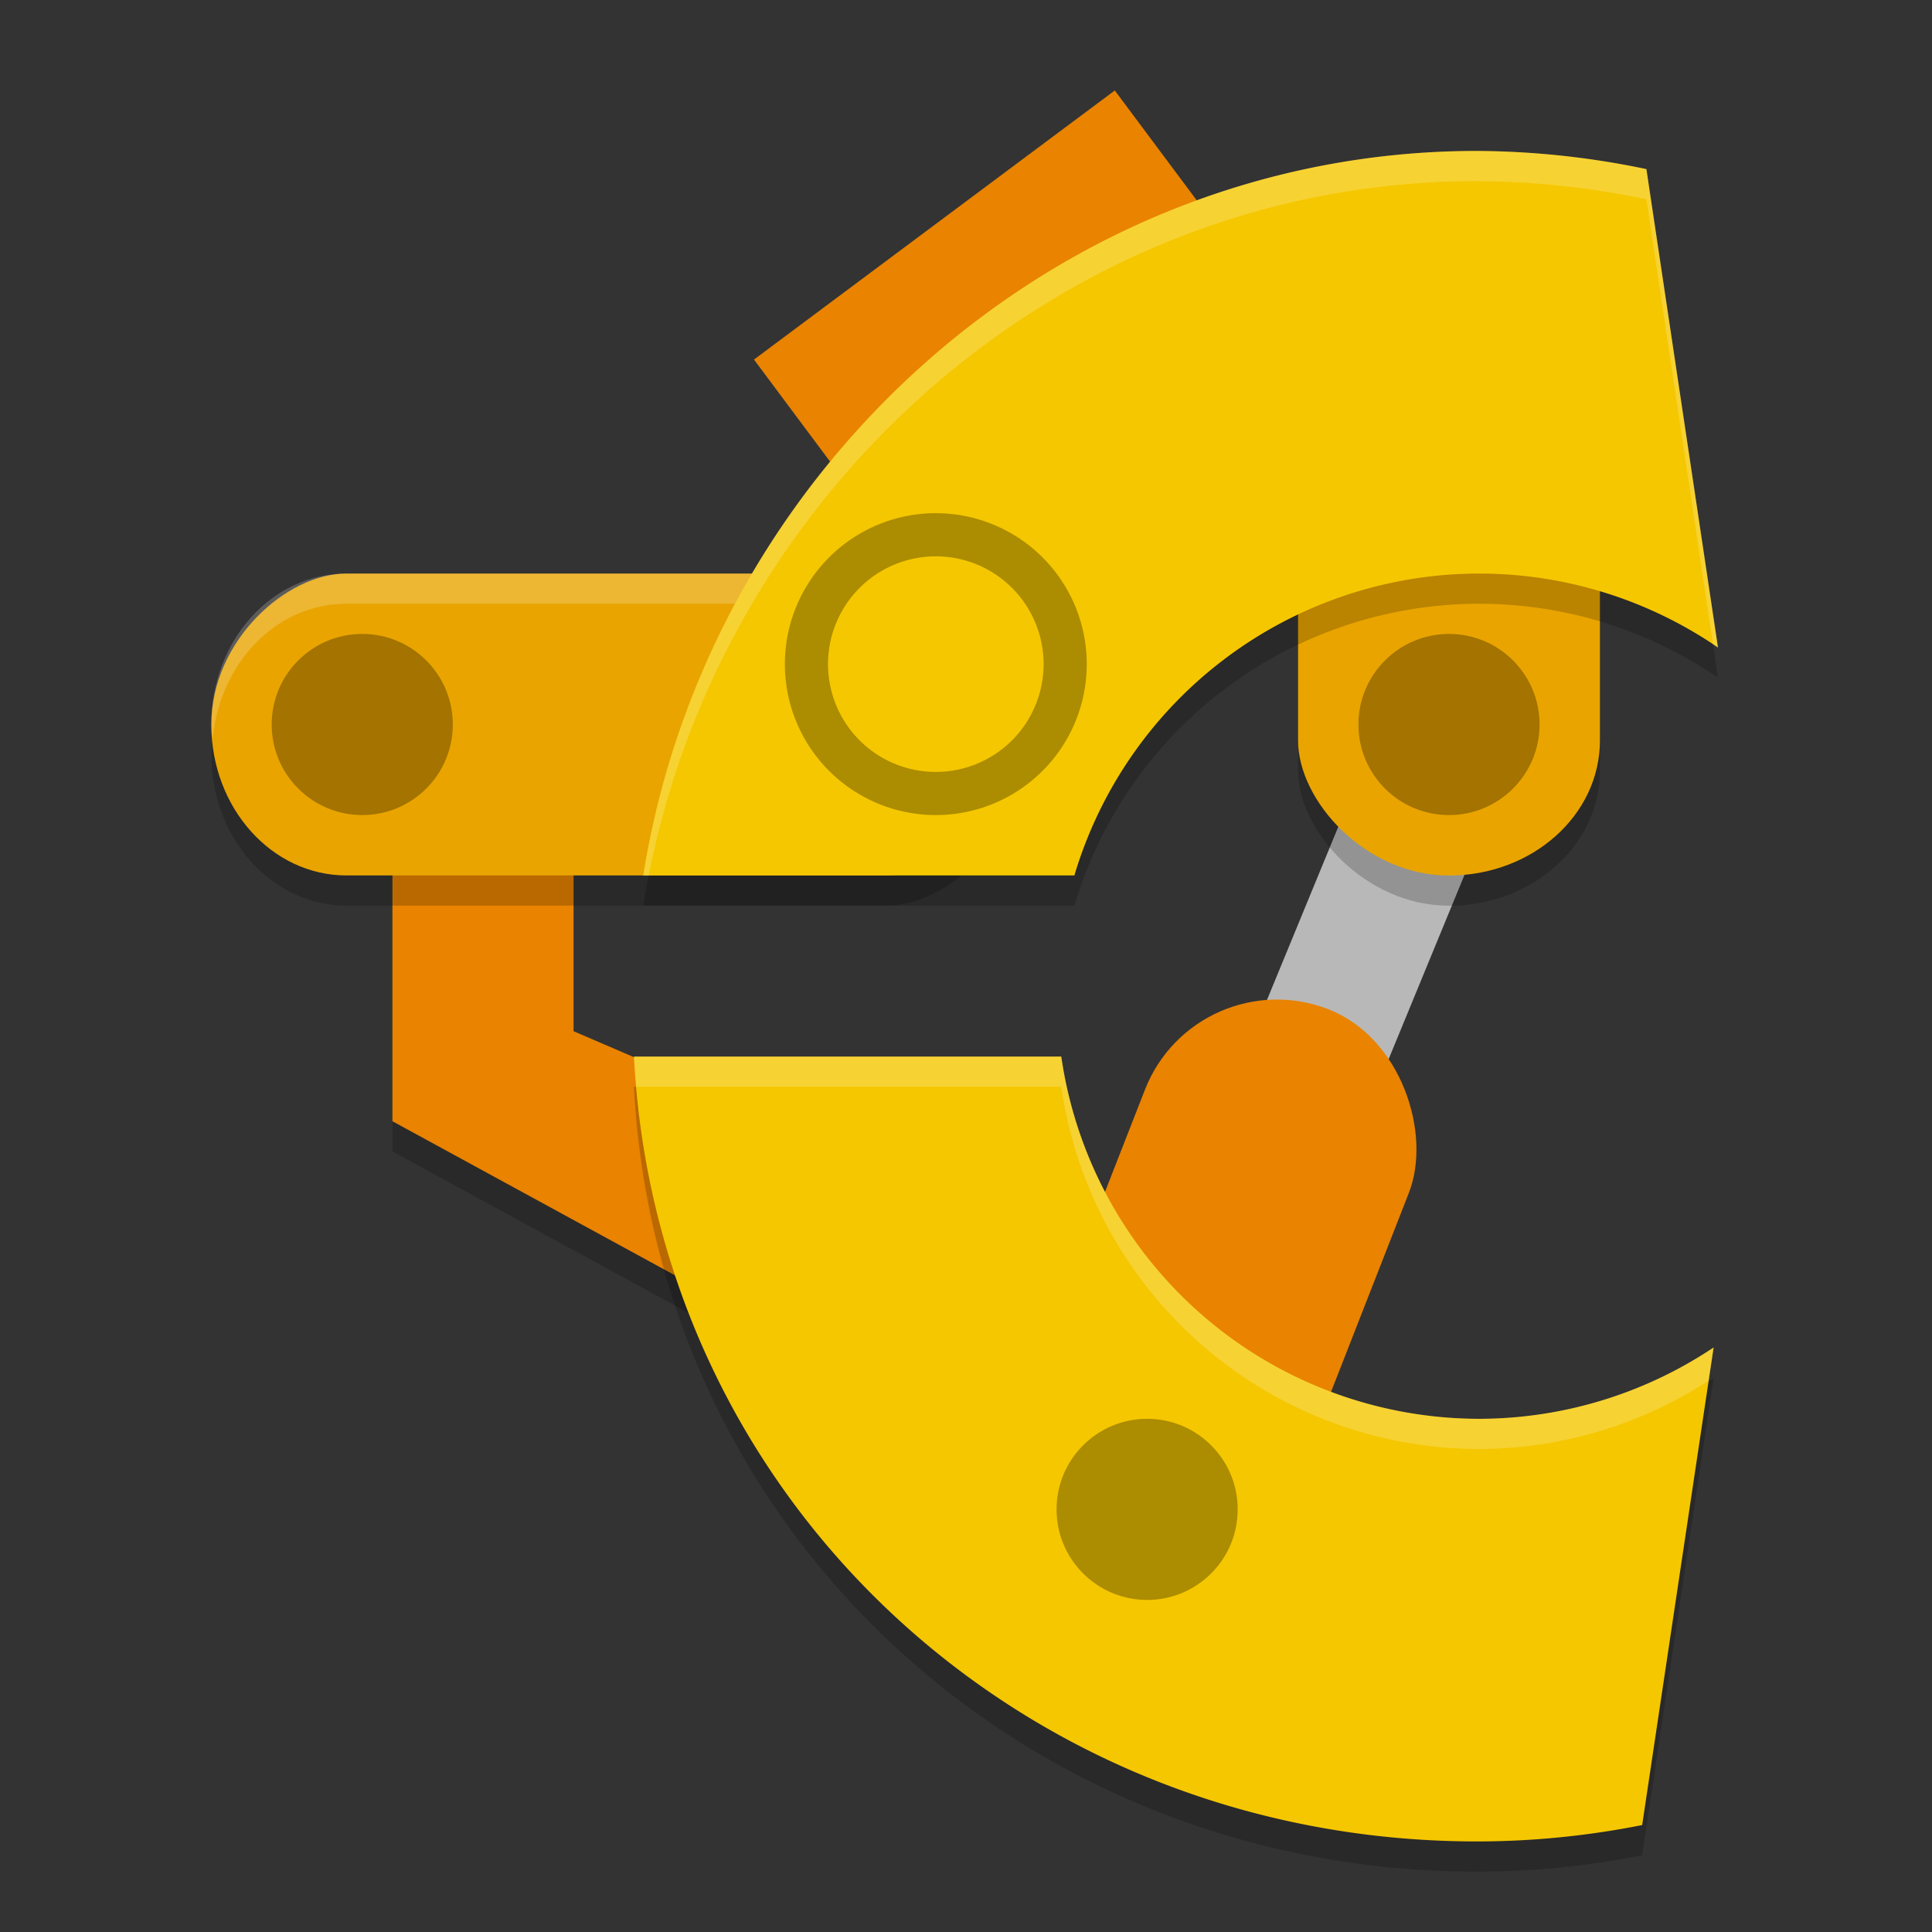
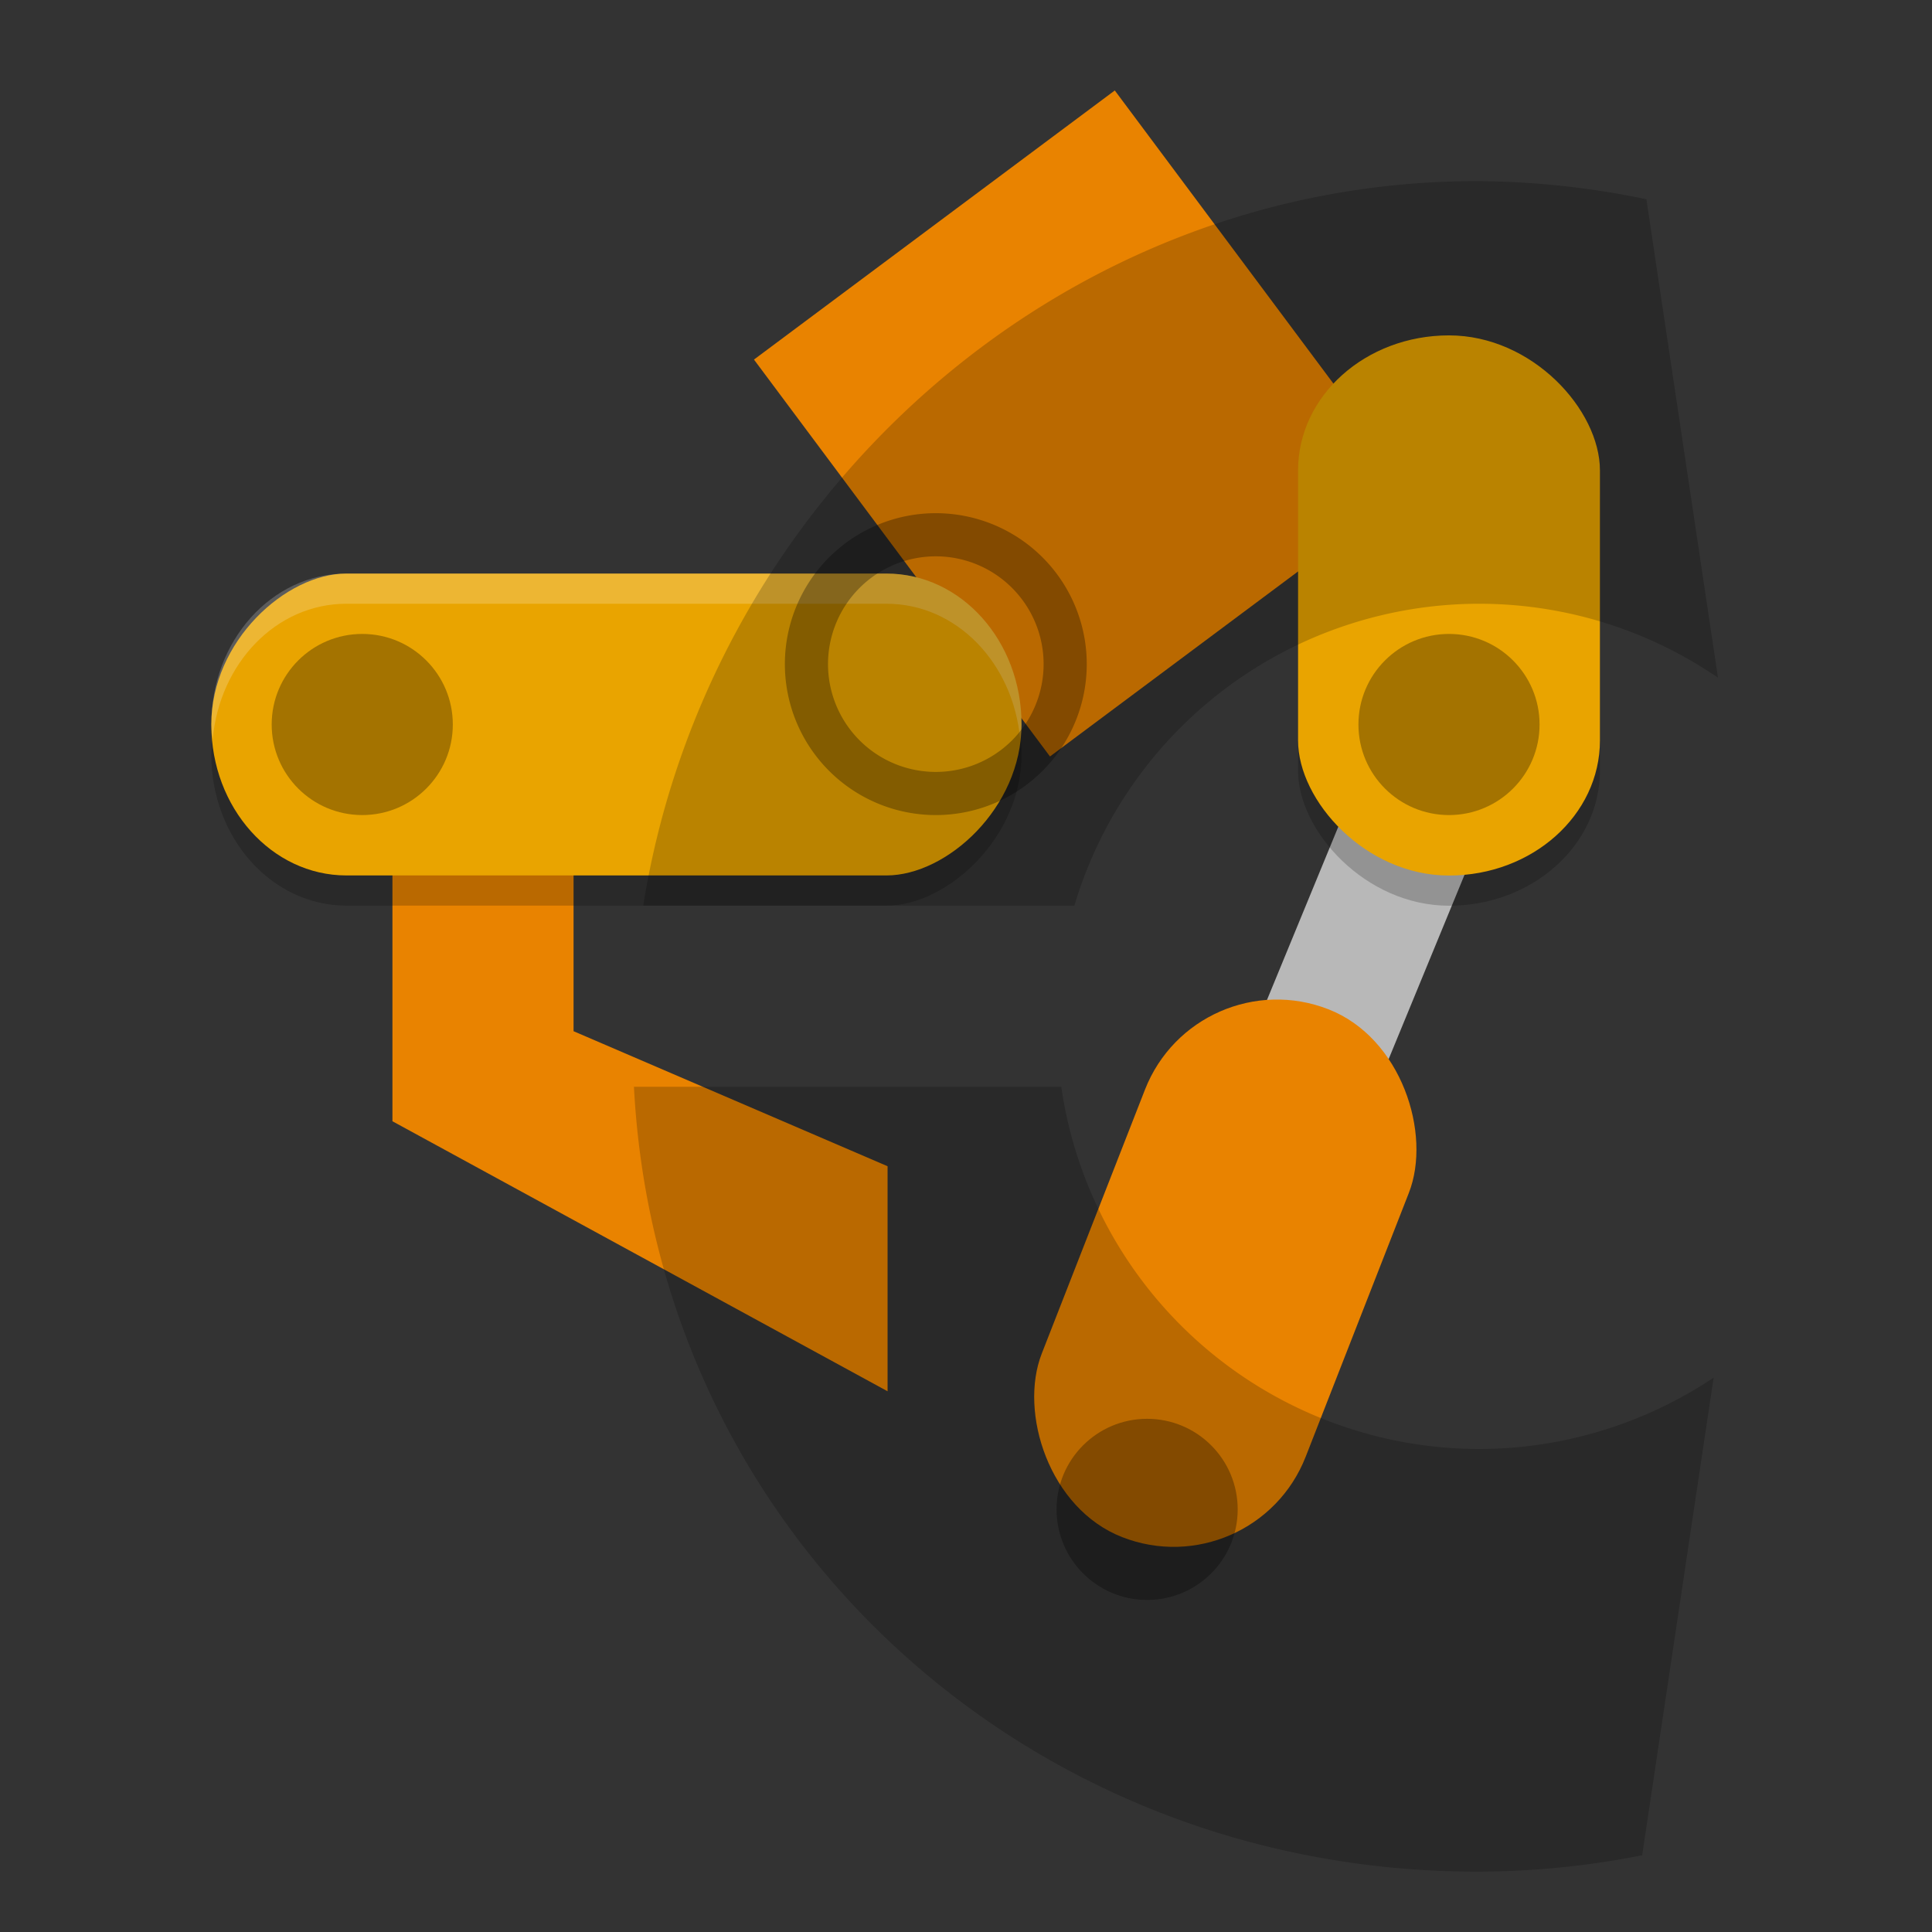
<svg xmlns="http://www.w3.org/2000/svg" width="64" height="64" version="1.1">
  <rect width="100%" height="100%" fill="#333333" stroke="none" />
-   <path style="opacity:0.2" d="m 13,27.705 h 6 v 7.455 l 10.402,4.473 v 7.455 L 13,38.143 Z" />
  <path style="fill:none;stroke:#b8b8b8;stroke-width:4.473" d="M 48.26,23.723 37.823,49.071" />
  <rect style="opacity:0.2" width="10" height="17.893" x="43" y="12.11" rx="5" ry="4.473" />
  <rect style="fill:#e98300" width="14.911" height="16.402" x="12.9" y="24.48" transform="rotate(-36.716)" />
  <path style="fill:#e98300" d="m 13,26.705 h 6 v 7.455 l 10.402,4.473 v 7.455 L 13,37.143 Z" />
  <rect style="opacity:0.2" width="10" height="26.839" x="-30" y="7" rx="5" ry="4.473" transform="rotate(-90)" />
  <rect style="fill:#e9a400" width="10" height="26.839" x="-29" y="7" rx="5" ry="4.473" transform="rotate(-90)" />
  <path style="opacity:0.2;fill:#ffffff" d="M 11.473 19 C 8.994 19 7 21.23 7 24 C 7 24.169 7.03 24.329 7.045 24.494 C 7.274 21.967 9.15 20 11.473 20 L 29.367 20 C 31.69 20 33.566 21.967 33.795 24.494 C 33.81 24.329 33.84 24.169 33.84 24 C 33.84 21.23 31.845 19 29.367 19 L 11.473 19 z" />
  <rect style="fill:#e9a400" width="10" height="17.893" x="43" y="11.11" rx="5" ry="4.473" />
  <rect style="fill:#e98300" width="9.387" height="18.773" x="48.47" y="15.11" rx="4.693" ry="4.693" transform="rotate(21.359)" />
  <circle style="opacity:0.3" cx="48" cy="24" r="3" />
  <path style="opacity:0.2" d="m 48.926,6 c -13.956,0 -25.493,10.642 -27.617,24 h 14.281 a 14,14 0 0 1 13.41,-10 14,14 0 0 1 7.91,2.449 L 54.539,6.602 C 52.693,6.212 50.812,6.011 48.926,6 Z M 21,36 C 21.771,50.775 33.959,62 48.926,62 c 1.837,-0.001 3.671,-0.183 5.473,-0.543 l 2.367,-15.82 a 14,14 0 0 1 -7.766,2.363 14,14 0 0 1 -13.844,-12 z" />
-   <path style="fill:#f5c700" d="m 48.926,5 c -13.956,0 -25.493,10.642 -27.617,24 h 14.281 a 14,14 0 0 1 13.41,-10 14,14 0 0 1 7.91,2.449 L 54.539,5.602 C 52.693,5.212 50.812,5.011 48.926,5 Z M 21,35 C 21.771,49.775 33.959,61 48.926,61 c 1.837,-0.001 3.671,-0.183 5.473,-0.543 l 2.367,-15.82 a 14,14 0 0 1 -7.766,2.363 14,14 0 0 1 -13.844,-12 z" />
  <path style="opacity:0.3" d="m 31,17 a 5,5 0 0 0 -5,5 5,5 0 0 0 5,5 5,5 0 0 0 5,-5 5,5 0 0 0 -5,-5 z m 0,1.429 a 3.571,3.571 0 0 1 3.571,3.571 3.571,3.571 0 0 1 -3.571,3.571 3.571,3.571 0 0 1 -3.571,-3.571 3.571,3.571 0 0 1 3.571,-3.571 z" />
  <circle style="opacity:0.3" cx="12" cy="24" r="3" />
  <circle style="opacity:0.3" cx="38" cy="50" r="3" />
-   <path style="opacity:0.2;fill:#ffffff" d="M 48.926 5 C 34.97 5 23.432 15.642 21.309 29 L 21.49 29 C 24.017 16.115 35.32 6 48.926 6 C 50.812 6.011 52.693 6.212 54.539 6.602 L 56.746 21.348 A 14 14 0 0 1 56.91 21.449 L 54.539 5.602 C 52.693 5.212 50.812 5.011 48.926 5 z M 21 35 C 21.018 35.336 21.047 35.668 21.076 36 L 35.156 36 A 14 14 0 0 0 49 48 A 14 14 0 0 0 56.602 45.734 L 56.766 44.637 A 14 14 0 0 1 49 47 A 14 14 0 0 1 35.156 35 L 21 35 z" />
</svg>